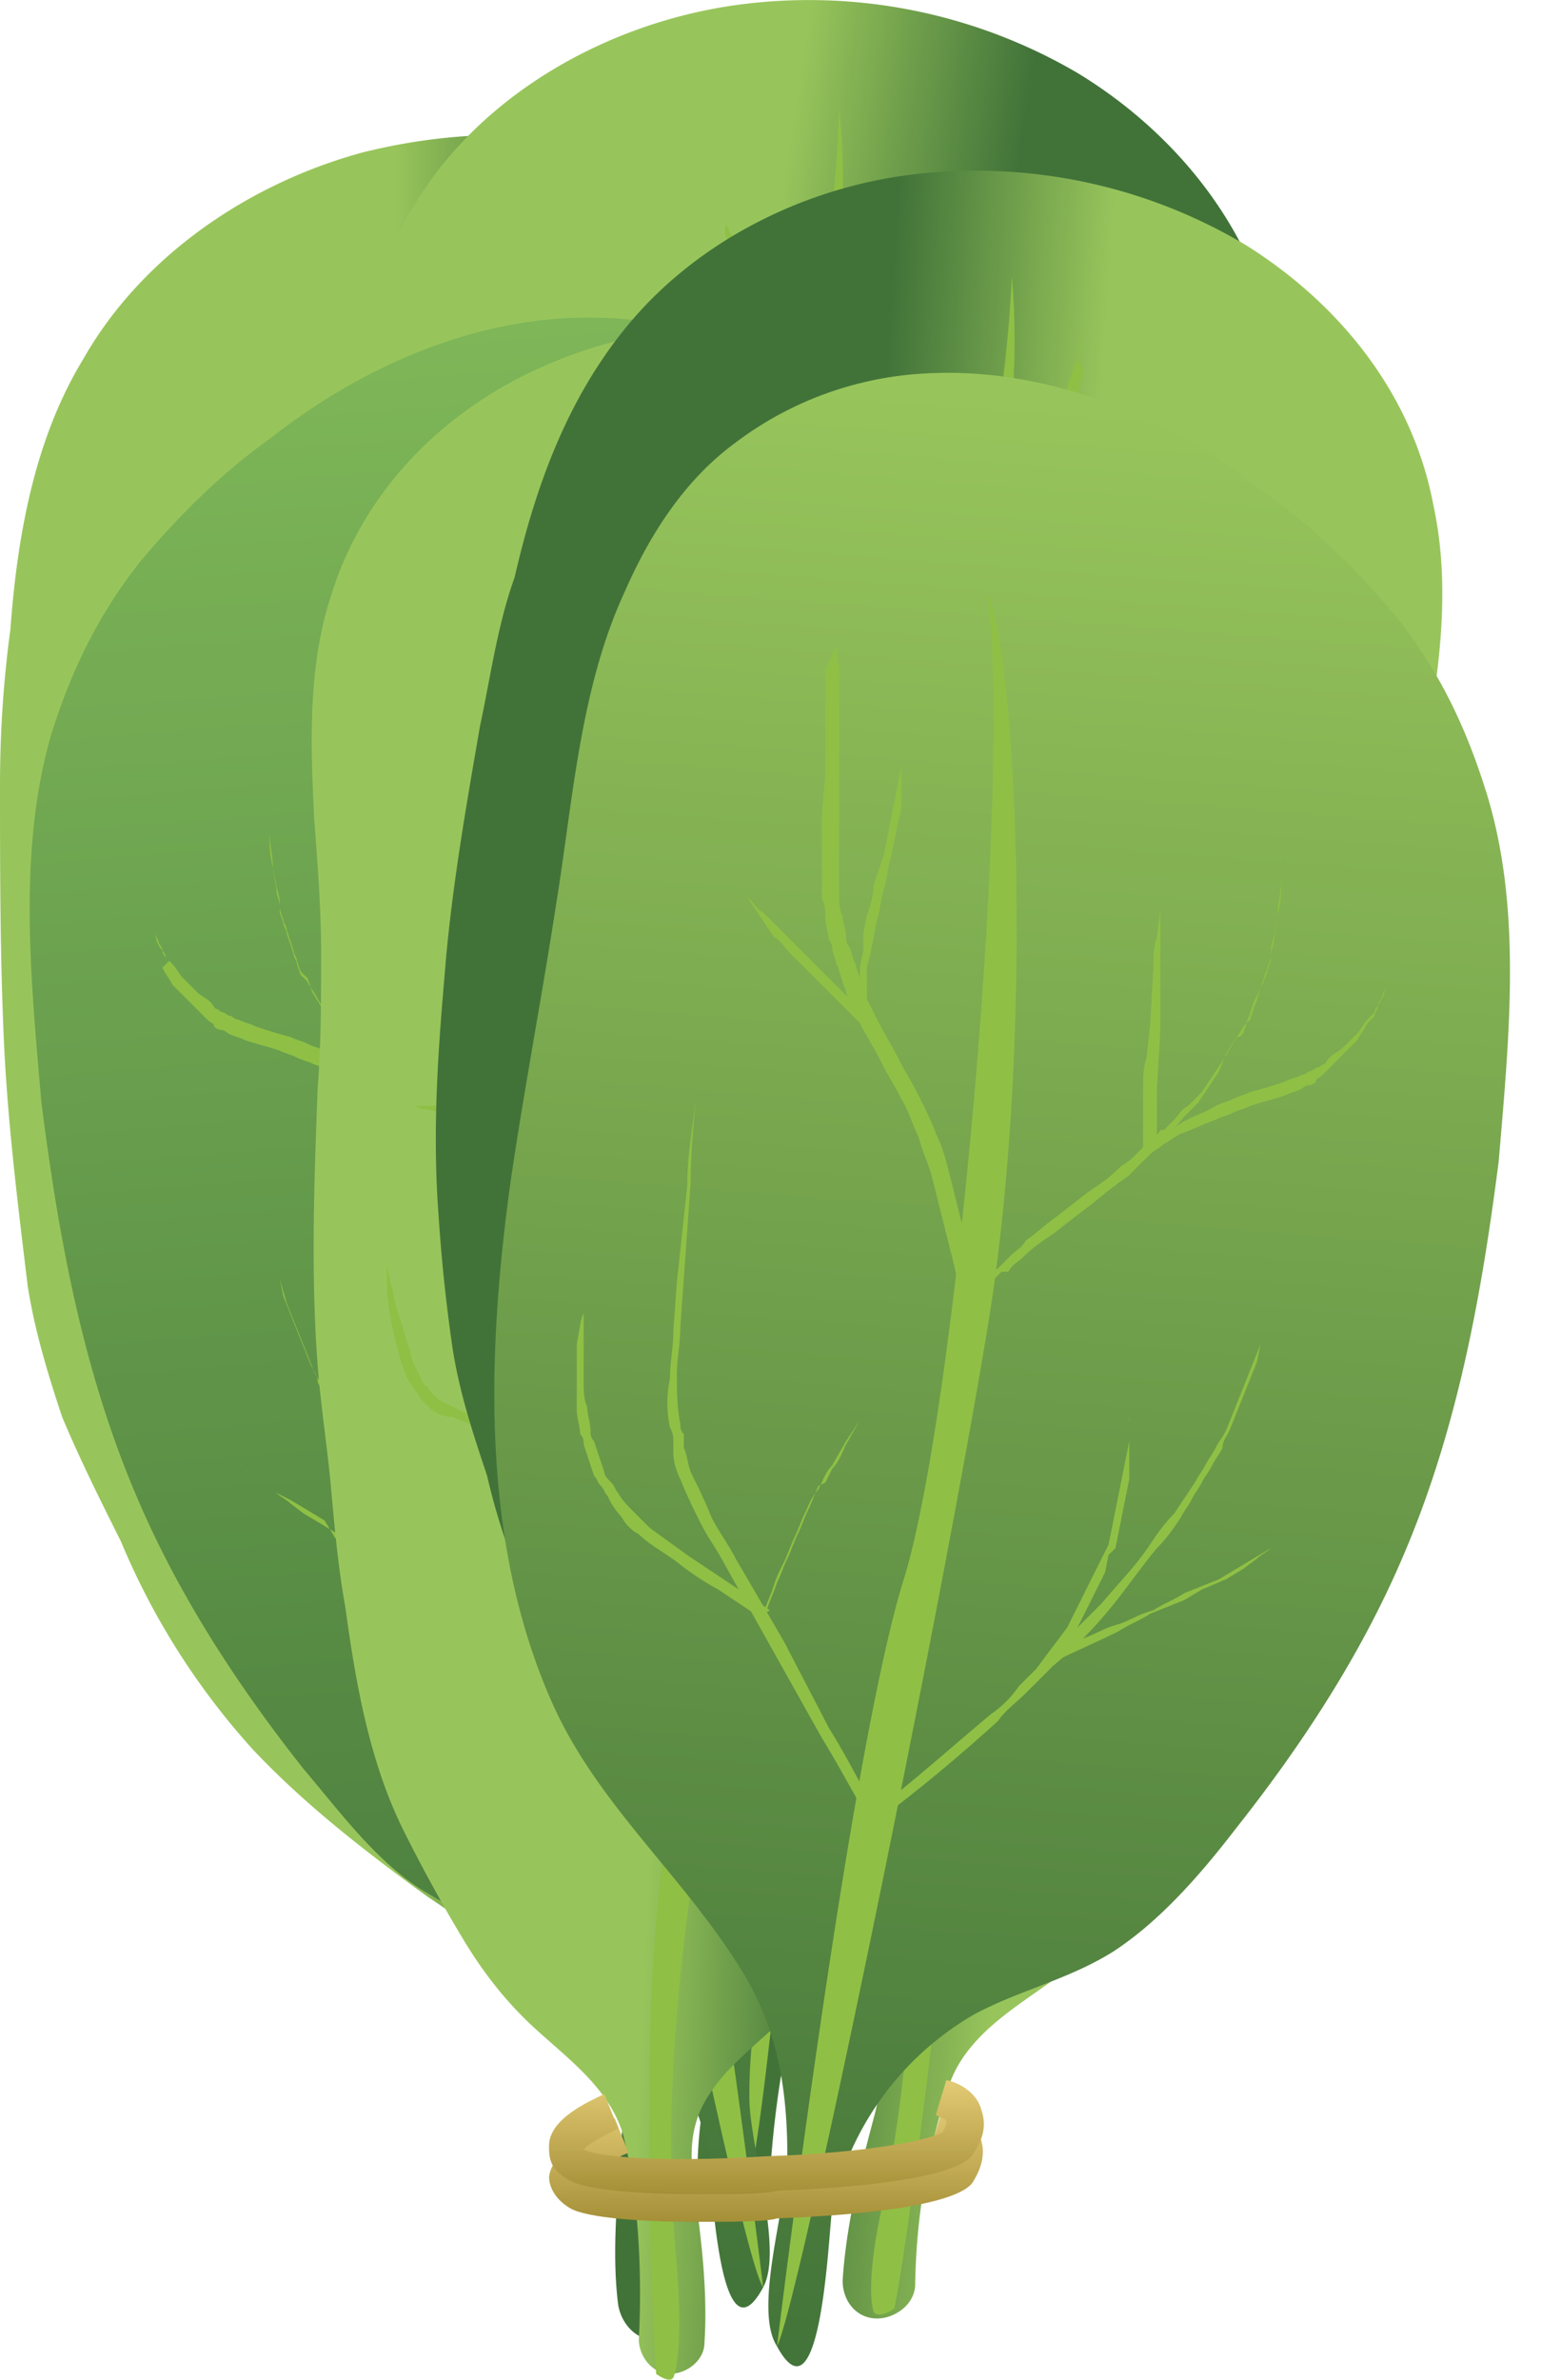
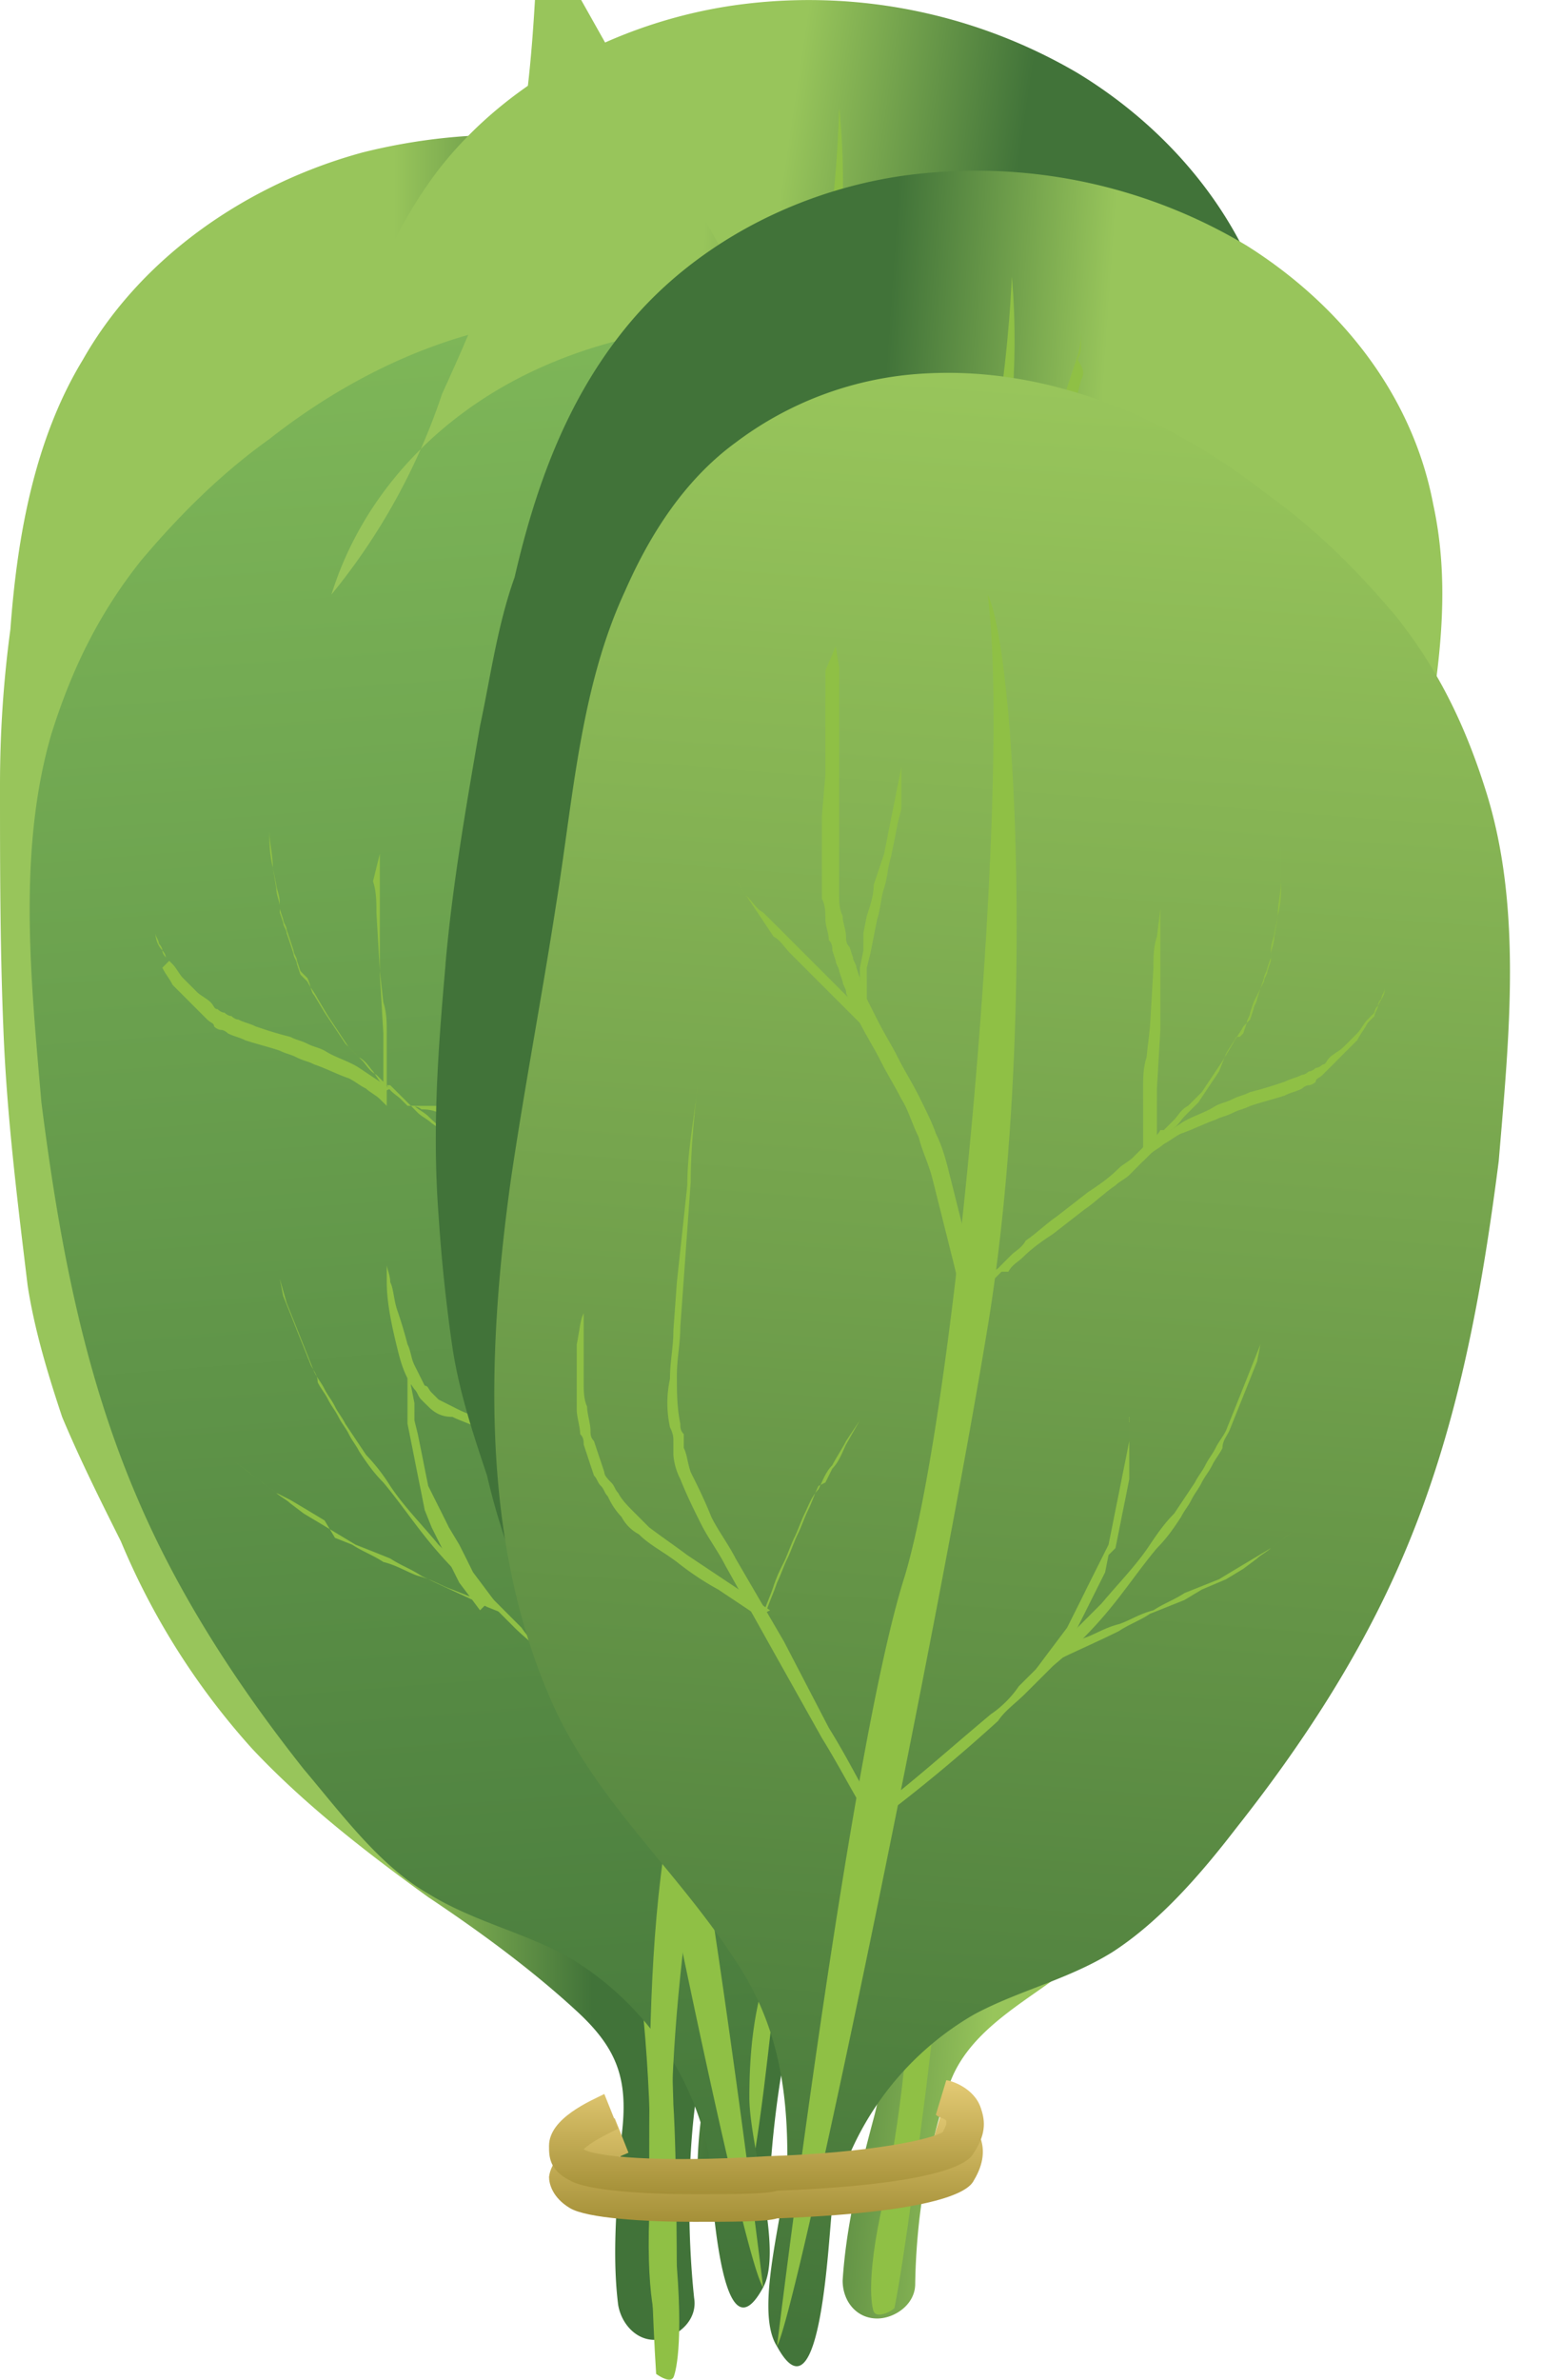
<svg xmlns="http://www.w3.org/2000/svg" width="21" height="32">
  <defs>
    <linearGradient id="a" x1="60.002%" x2="40.012%" y1="49.786%" y2="49.788%">
      <stop offset=".729%" stop-color="#417339" />
      <stop offset="100%" stop-color="#98C55B" />
    </linearGradient>
    <linearGradient id="b" x1="59.222%" x2="38.672%" y1="52.747%" y2="46.399%">
      <stop offset=".729%" stop-color="#417339" />
      <stop offset="100%" stop-color="#98C55B" />
    </linearGradient>
    <linearGradient id="c" x1="52.35%" x2="48.413%" y1="100.463%" y2=".341%">
      <stop offset=".729%" stop-color="#417339" />
      <stop offset="100%" stop-color="#7EB658" />
    </linearGradient>
    <linearGradient id="d" x1="39.502%" x2="59.672%" y1="49.322%" y2="51.238%">
      <stop offset="0%" stop-color="#98C55B" />
      <stop offset="99.27%" stop-color="#417339" />
    </linearGradient>
    <linearGradient id="e" x1="59.998%" x2="38.829%" y1="51.36%" y2="48.314%">
      <stop offset="0%" stop-color="#98C55B" />
      <stop offset="99.27%" stop-color="#417339" />
    </linearGradient>
    <linearGradient id="f" x1="47.652%" x2="51.586%" y1="100.342%" y2=".395%">
      <stop offset=".729%" stop-color="#417339" />
      <stop offset="100%" stop-color="#98C55B" />
    </linearGradient>
    <linearGradient id="g" x1="50.162%" x2="50.162%" y1="100.409%" y2="-1.124%">
      <stop offset="1.244%" stop-color="#A59038" />
      <stop offset="100%" stop-color="#E3CA74" />
    </linearGradient>
    <linearGradient id="h" x1="50.006%" x2="50.006%" y1="100.176%" y2="1.397%">
      <stop offset="1.244%" stop-color="#A59038" />
      <stop offset="100%" stop-color="#E3CA74" />
    </linearGradient>
  </defs>
  <g fill="none" fill-rule="nonzero">
    <path fill="url(#a)" d="M.046 12.037C0 10.922 0 9.807 0 8.74c0-.697.046-1.394.14-2.091.092-1.254.325-2.555.975-3.624.79-1.394 2.23-2.37 3.763-2.787 1.487-.372 3.113-.325 4.553.278 1.394.558 2.555 1.673 3.113 3.113.372 1.022.418 2.184.418 3.252 0 .65-.046 1.301-.046 1.952 0 .65.092 1.3.139 1.95.14 1.302.232 2.649.186 3.996 0 .604-.093 1.255-.093 1.859-.047.557-.047 1.115-.093 1.672-.093 1.115-.232 2.277-.697 3.299-.232.557-.511 1.068-.79 1.58a5.982 5.982 0 0 1-1.022 1.393c-.464.465-1.068.976-1.161 1.673-.14.882-.14 1.95-.047 2.834.047.278-.186.51-.464.557-.28.047-.511-.186-.558-.465-.093-.743 0-1.533.047-2.276.092-.743-.047-1.161-.604-1.673-.604-.557-1.301-1.068-1.998-1.533-.836-.604-1.673-1.254-2.37-1.997a9.769 9.769 0 0 1-1.765-2.788c-.279-.557-.557-1.115-.79-1.672-.186-.558-.371-1.162-.464-1.766-.14-1.161-.28-2.276-.326-3.438Z" transform="translate(0 1.812)" />
    <g fill="#8FC045">
      <path d="M2.462 9.854c0 .046 0 .046.047.093 0 .046.046.046.046.093.047.046.093.092.093.139l.047.046h.093a.972.972 0 0 1 .278.186l.047.047.046.046.047.047v.093l.046.046V11.526c0 .186.047.372.093.558v.046l.046.047c0 .046.047.093.047.139 0 .047.046.093.046.14.047.046.047.092.093.139.093.14.233.279.372.418.14.14.279.232.418.372.14.093.325.232.465.325.325.186.604.371.929.604.14.093.279.232.372.371.092.14.232.28.278.465l.093.186.047-.186a6.43 6.43 0 0 1 .836-1.812l.279-.418c.046-.046.093-.14.14-.186.046-.046.092-.14.138-.186.047-.093.093-.139.14-.232v-.139c0-.047.046-.093.046-.14 0-.093.047-.186.047-.232v-.976l.093-.093.046-.092.047-.093.046-.093.046-.093.047-.093.046-.093.047-.093.046-.093.047-.093.046-.093.047-.093.046-.093.047-.092v-.186l-.047.093-.046.093-.047.092-.046.093.232.047-.046.093-.047.093-.046.093-.047.092-.093.093-.046.093-.047.093-.046.093-.047.093-.046.093v-.14c-.046-.185-.046-.325-.093-.51-.046-.14-.093-.326-.14-.465 0-.093-.046-.14-.046-.232v-.28c0-.138.047-.324.093-.464.093-.325.279-.604.465-.882l-.279.418c-.093.14-.186.279-.232.464-.047.14-.093.326-.14.511v.28c0 .092 0 .185.047.231.046.186.093.326.14.465.046.14.046.325.092.465-.046-.047-.046-.093-.093-.093a1.412 1.412 0 0 1-.232-.326c-.047-.046-.047-.092-.093-.185 0-.047-.046-.047-.046-.093V9.76a.513.513 0 0 1 0-.372c0-.14.046-.279.046-.418v-.372c0-.139 0-.278-.046-.418 0-.046 0-.14-.047-.186 0-.046-.046-.139-.046-.185 0 .139.046.278.046.418V8.785c0 .047 0 .14-.046.186l-.047.186c0 .046 0 .14-.046.186V9.9c0 .047.046.047.046.093.047.047.047.14.093.186.093.14.186.232.232.325.093.093.14.186.233.279v.743c0 .14-.047.325-.093.465-.047.14-.093.279-.186.418-.047.046-.093.14-.14.186-.046.046-.092.14-.139.186l-.279.418a6.912 6.912 0 0 0-.79 1.672 1.412 1.412 0 0 0-.232-.325 3.006 3.006 0 0 0-.418-.372c-.279-.232-.604-.418-.929-.65-.325-.186-.604-.418-.883-.65-.14-.14-.278-.233-.371-.419a.1.1 0 0 1-.093-.092c0-.047-.047-.093-.047-.093 0-.047-.046-.093-.046-.14v-.093c-.047-.186-.093-.371-.093-.51 0-.187 0-.372-.047-.558v-.279c0-.046.047-.093.047-.14l.046-.139.047-.14V9.297l-.047-.14-.046-.139c0-.046 0-.092-.047-.139l-.046-.14c-.047-.092-.047-.185-.093-.278 0 .093 0 .186.046.279l.047.278c0 .093 0 .186.046.28v1.068c-.046-.14-.046-.325-.093-.465-.046-.186-.139-.371-.185-.51-.093-.187-.14-.326-.233-.512a4.086 4.086 0 0 0-.278-.464c-.093-.14-.186-.326-.28-.465.094.14.187.325.28.465.093.139.185.325.232.51.093.186.14.326.232.512.047.185.14.325.186.51-.093.047-.093.233-.046.419v.046c-.047-.046-.093-.093-.14-.093-.046-.046-.093-.046-.14-.093l-.139-.093h-.092l-.047-.046c-.046-.046-.093-.046-.14-.093l-.139-.14c.047-.046 0-.046 0-.046v-.139.186ZM7.48 4.465v.232c0 .14-.047.279-.047.418 0 .093-.046.14-.046.232 0 .093-.047.14-.047.233 0 .092-.046.139-.046.232s-.046.14-.093.232c-.046.093-.046.14-.093.186 0 .046-.046.046-.046.093 0 .046-.047.046-.047.093-.046.046-.093.14-.14.186-.046.046-.092.139-.138.185-.093.14-.14.233-.14.372l-.046.232-.093-.232-.047-.093-.046-.093-.047-.093-.046-.093-.047-.092-.046-.093-.14-.14c-.092-.093-.185-.186-.232-.325-.093-.093-.186-.186-.232-.325l-.046-.093-.047-.093c-.046-.046-.093-.093-.093-.186l-.046-.093-.047-.093-.046-.093c0-.046-.047-.046-.047-.093l-.046-.092c0-.047-.047-.047-.047-.093 0-.047 0-.047-.046-.093 0-.047 0-.047-.046-.093v-.372.279l.046.093.046.093c0 .046.047.046.047.093 0 .046.046.046.046.093l.047.092.046.093.047.093.046.093.047.093.139.14.046.092.047.093.14.14.139.14c.093.092.186.185.278.324l.14.14.046.093.047.093.046.092.047.093v-.046c.046-.093.046-.14.093-.186.046-.046.093-.14.139-.186 0-.046.046-.046.046-.093 0-.046.047-.046.047-.093 0-.046.046-.046.046-.092 0-.047.047-.047.047-.093.046-.047.046-.14.093-.186.046-.047.046-.14.093-.186 0-.047.046-.14.046-.186 0-.093.047-.14.047-.232 0-.093.046-.14.046-.233.046-.139.046-.278.093-.418 0-.093.046-.232.046-.418v-.418c.047.047.047.14.047.232V4.465Z" />
      <path d="M1.58 15.568c0 .047.046.093.046.14.047.046.093.092.14.185l.185.186c.047.047.093.047.14.093.046.047.093.047.139.093.093.046.232.093.325.14.047.046.14.046.186.092.047 0 .047.047.093.047h.046c-.046-.047-.046-.093-.092-.186a2.842 2.842 0 0 1-.233-.558c-.093-.185-.14-.371-.186-.557l-.139-.558c-.046-.185-.093-.371-.14-.604-.046-.185-.046-.371-.092-.603.046.185.046.371.093.603.046.186.093.372.139.604.093.186.14.372.186.558.046.186.14.372.232.557.093.186.14.372.232.558 0 0 0 .046.047.046V15.8c0-.046 0-.046.046-.092 0-.047.047-.14.047-.186.046-.14.093-.233.093-.372 0-.046.046-.093.046-.186.093-.14.093-.186.093-.232v-.186c0-.046 0-.093.047-.14v-.417V14.685a.861.861 0 0 1-.093.326c.046.185 0 .325 0 .464-.047.14-.047.279-.093.372v.697s0 .046-.047.046c.047.093.093.14.14.233.093.185.232.325.325.464l.418.418c.14.14.325.233.511.325.186.093.325.186.511.28.186.092.325.232.511.324.186.093.325.233.511.326.14.139.325.232.465.371.14.14.325.233.464.372.14.14.28.279.465.418l.279.279c0-.047 0-.093.046-.14.047-.092.093-.232.14-.325.092-.186.278-.371.418-.557l.836-1.022.418-.511c.046-.047.093-.093.14-.186v-.047c0-.139 0-.232-.047-.371-.093-.233-.186-.465-.325-.65-.047-.047-.047-.094-.093-.14 0-.047-.047-.047-.047-.093v-.093c0-.046-.046-.046-.046-.093 0-.046 0-.046-.047-.093-.046-.046-.046-.093-.046-.14-.093-.231-.14-.417-.14-.603-.046-.186-.046-.372-.046-.511V14.035s0 .14.047.372c0 .093.046.232.046.418 0 .14.047.325.093.51.046.187.093.373.186.605 0 .046.046.093.046.14 0 .046 0 .046.047.092 0 .047.046.047.046.093s.047.046.047.093c0 .046.046.046.046.093.047.046.047.093.093.14.046.092.14.185.186.324.046.093.14.233.14.372.046.093.046.14.046.232.046-.046.093-.092.093-.139l.278-.557c.047-.186.093-.419.093-.65v-.28c0-.093 0-.232-.046-.325-.047-.232-.047-.418-.093-.65-.047-.233-.093-.418-.093-.65v-.698c0-.139.046-.278.046-.371v-.047c0-.046-.046-.14-.046-.186l-.046-.185c0-.047-.047-.14-.047-.186l-.279-.279-.046-.186-.047-.093-.046-.093a.352.352 0 0 0-.093-.185l-.093-.186.047.093.046.093c.046.046.046.139.093.185.046.047.046.14.093.186.046.047.046.14.093.186.046.047.046.14.093.186 0 .046.046.14.046.186 0 .046.047.14.047.186.046-.186.139-.419.232-.604.093-.186.232-.372.372-.558.139-.186.278-.325.464-.464-.186.139-.325.325-.418.464-.14.186-.232.372-.325.558-.093.278-.186.51-.232.743l.046-.047.093-.092s.046 0 .046-.047H11.661c-.093 0-.14.047-.232.047-.093 0-.14.046-.232.046l-.233.046c-.093 0-.14 0-.232.047-.093 0-.14 0-.232.046-.093 0-.14 0-.186.047h-.047s-.046.046-.046.093c0 .046-.047.046-.093.093-.046.046-.093.046-.14.046-.046.14-.046.279-.046.418v.605c.047.232.047.417.093.65.047.232.093.418.14.65 0 .093.046.232.046.325v.372c0 .232 0 .465-.093.65a1.44 1.44 0 0 1-.279.604c-.046.093-.14.233-.232.326v.092h.046l.697-.278.697-.279c.093-.046.232-.093.279-.14l.046-.046.047-.046c.046-.047.046-.093.093-.14l.14-.278c.046-.093.046-.186.092-.28.046-.185.093-.37.093-.51.046-.14.046-.279.046-.418 0-.093 0-.186.047-.28v-.092.372c0 .232-.047.557-.093.929-.047.186-.093.418-.186.604-.046.046-.046.093-.093.14 0 .046-.046.046-.046.092l-.047.047c-.093.092-.232.139-.325.185-.093.047-.232.093-.325.14a3.201 3.201 0 0 1-.372.14l-.697.278c-.046 0-.093.046-.14 0-.046 0-.046-.047-.092-.047 0 0 0-.046-.046-.046l-.047.046-.418.511-.836 1.023c-.14.185-.279.325-.372.51-.093.186-.186.372-.14.558l.047.232-.186-.185-.418-.419-.418-.418c-.14-.14-.279-.278-.465-.371-.139-.14-.325-.233-.464-.372-.14-.14-.325-.232-.465-.325-.186-.093-.325-.233-.51-.325a3.125 3.125 0 0 1-.512-.326c-.186-.093-.325-.232-.51-.325-.14-.14-.326-.279-.419-.418-.14-.14-.232-.325-.325-.511-.047-.093-.093-.14-.14-.232h-.046c-.046 0-.093-.047-.14-.047-.046 0-.046-.046-.092-.046-.047-.047-.14-.047-.186-.093-.14-.047-.232-.14-.325-.186-.047-.047-.093-.047-.14-.093-.046-.046-.093-.093-.14-.093-.092-.093-.138-.14-.185-.232-.046-.093-.093-.14-.093-.186.047-.093.047-.14.047-.186v-.046.046Z" />
    </g>
    <path fill="#8FC045" d="M8.874 31.364s-.186-.325-.14-1.58c.233-5.667-2.323-10.964-2.555-16.632-.14-3.252.465-6.643.14-9.895.65 2.555.185 5.621.139 8.223-.047 2.555.371 5.11.975 7.619.326 1.487.837 2.927 1.162 4.414.372 1.533.418 3.205.464 4.785.047.743.047 2.23.047 2.973-.047.047-.186.186-.232.093Z" />
    <path fill="url(#b)" d="M.097 11.108C.19 9.993.376 8.878.515 7.81c.093-.697.233-1.394.465-2.091.279-1.254.697-2.462 1.44-3.438C3.396 1.027 4.975.237 6.555.051a7.153 7.153 0 0 1 4.46.93c1.3.789 2.323 2.043 2.648 3.53.232 1.069.14 2.184-.046 3.299-.093.65-.233 1.3-.326 1.904-.093.65-.093 1.301-.139 1.952-.093 1.347-.186 2.648-.372 3.949-.093.604-.232 1.208-.371 1.858-.093.557-.233 1.069-.326 1.626-.232 1.115-.557 2.184-1.161 3.16-.325.51-.65.975-.976 1.44-.371.464-.743.882-1.208 1.254-.51.371-1.208.79-1.393 1.486a13.977 13.977 0 0 0-.465 2.788c0 .279-.279.465-.511.465-.279 0-.465-.233-.465-.511 0-.744.186-1.534.372-2.23.186-.697.14-1.162-.325-1.72-.511-.65-1.115-1.207-1.766-1.811-.743-.697-1.44-1.44-2.044-2.323-.65-.93-1.068-1.952-1.347-3.02a7.698 7.698 0 0 1-.511-1.766C.143 15.708.097 15.104.05 14.5c-.093-1.115-.047-2.277.046-3.392Z" transform="translate(3.48)" />
    <g fill="#8FC045">
-       <path d="M6.55 7.484v.093c0 .047 0 .047.047.093.047.047.047.093.093.14l.047.046.046.046.046.047c.093.093.186.14.233.186l.046.046.047.047.046.046v.14c0 .092 0 .185-.046.232 0 .186-.047.371-.047.557v.744c0 .046 0 .093.047.139 0 .046.046.093.046.14 0 .046.047.092.047.139.092.186.185.325.325.464.14.14.232.28.371.419.14.139.28.232.419.371.278.232.557.465.79.744.139.139.232.278.325.418.092.139.185.325.232.464l.046.186.093-.186a7.871 7.871 0 0 1 1.069-1.672c.093-.14.232-.233.325-.372.046-.046.093-.14.186-.186l.186-.186c.046-.046.093-.139.139-.185v-.093s0-.047.046-.047c0-.046.047-.093.047-.14.046-.092.046-.139.093-.232 0-.046 0-.092.046-.139 0-.046 0-.093.047-.14.046-.232.093-.464.093-.696l.093-.047.093-.093.092-.092.093-.093.093-.093.047-.093.046-.093.047-.093.046-.093.047-.093.046-.093.047-.093.046-.093.046-.093.047-.092.046-.093-.046.093-.047.092-.046.093-.046.093-.047.093-.046.093-.047.093-.046.093-.047.093-.046.093-.093.14-.093.092-.093.093-.093.046-.093.047v-.14c0-.185 0-.325-.046-.51 0-.186-.047-.326-.047-.512v-.511c.047-.139.093-.325.186-.464.14-.279.372-.558.604-.79-.093.14-.232.232-.325.372l-.279.418c-.093.14-.14.279-.186.464 0 .047 0 .093-.046.14v.371c0 .186.046.326.046.512v.464c0-.046-.046-.093-.046-.14-.047-.139-.14-.232-.186-.37-.047-.047-.047-.14-.093-.187 0-.046 0-.046-.046-.093v-.093c0-.139 0-.278.046-.371.046-.14.093-.279.093-.418 0-.047.046-.14.046-.186 0-.047.047-.14.047-.186 0-.14.046-.279.046-.418v-.372c0 .14 0 .279-.046.418 0 .047 0 .14-.047.186 0 .047-.046.14-.046.186 0 .046-.047.14-.047.186 0 .046-.046.14-.046.186v.232c0 .046-.046.14-.046.186-.047.14-.093.278-.093.464v.14c0 .046 0 .093.046.093 0 .093.047.139.093.185.046.14.14.233.186.372.046.093.14.232.186.325 0 .233-.047.465-.093.744-.047.139-.093.325-.14.464a.722.722 0 0 1-.278.372l-.186.186-.186.186c-.14.139-.232.232-.325.371a6.788 6.788 0 0 0-1.022 1.533 1.391 1.391 0 0 0-.186-.371 3.255 3.255 0 0 0-.372-.465 12.019 12.019 0 0 0-.836-.743c-.279-.232-.558-.465-.79-.744-.093-.139-.232-.278-.279-.464 0-.047-.046-.093-.046-.14 0-.046-.047-.092-.047-.139 0-.046-.046-.093-.046-.14v-.092c-.046-.186-.046-.372-.046-.558 0-.186.046-.371.046-.557 0-.093 0-.186.046-.279.047-.046.047-.093.093-.14l.047-.139.046-.14c0-.046.047-.092.047-.138 0-.047 0-.093.046-.14 0-.046 0-.093.047-.14V6.416c0-.092-.047-.185-.047-.278V7.531c0 .046 0 .093-.046.14 0 .046 0 .092-.047.139 0 .046-.046.092-.046.139l-.047.093c0-.14 0-.325-.046-.465-.047-.186-.047-.371-.093-.557-.046-.186-.093-.372-.186-.511-.046-.186-.14-.325-.186-.511-.093-.186-.139-.326-.232-.511.047.185.14.325.186.51.046.187.14.326.186.512.046.186.093.371.14.51.046.187.092.372.092.558 0 .186.046.372.046.558v.046l-.139-.14c-.046-.046-.093-.046-.14-.092l-.139-.093h-.046l-.047-.046-.046-.047-.093-.093s-.093-.14-.14-.186c0 0 0-.046 0 0V7.3v.185c0-.046 0 0 0 0ZM12.265 2.885l-.046.232-.14.418c0 .093-.046.14-.046.233-.047.093-.047.139-.093.185-.047.047-.047.14-.093.186-.047.047-.047.14-.093.186a.352.352 0 0 0-.093.186c0 .046-.046.046-.046.093 0 .046-.047.046-.047.093-.046.046-.093.14-.14.186-.046.046-.092.093-.139.185a1.012 1.012 0 0 0-.232.372l-.093.232-.093-.232-.046-.093-.047-.093v-.139l-.046-.093-.047-.093-.046-.093c-.046-.046-.046-.093-.093-.186-.046-.093-.14-.232-.186-.325-.093-.093-.14-.232-.186-.325l-.046-.093-.046-.093c-.047-.046-.047-.14-.093-.186l-.047-.093-.046-.093-.047-.092c0-.047 0-.047-.046-.093l-.047-.093V2.513 2.978c0 .046 0 .046.047.093 0 .046 0 .046.046.093l.047.093.046.093.047.092.046.093.047.093c.046.047.046.093.092.186l.047.093v.046c.046.047.093.093.093.186l.093.186c.093.093.14.232.232.325.046.047.046.093.093.186l.046.093.047.093.046.093.047.093V5.16c.046-.046.093-.139.14-.185a.641.641 0 0 0 .139-.186l.092-.093c.047-.047.047-.047.047-.093 0-.047.046-.047.046-.093s.047-.046.047-.093a.352.352 0 0 0 .093-.186c.046-.046.046-.14.093-.186.046-.046.046-.139.093-.185.046-.047.046-.14.092-.186.047-.047.047-.14.093-.186l.14-.418.14-.418c.046-.14.046-.28.046-.418v.232c0 .093 0 .14-.047.232.14 0 .093.093.093.186Z" />
      <path d="M4.832 13.013c0 .046 0 .093.046.14 0 .046.047.139.093.185.047.093.093.14.186.232l.093.093c.046.047.093.093.14.093.092.093.185.14.324.186.047.047.093.047.186.093.047 0 .047.046.093.046h.047c0-.046-.047-.139-.047-.185l-.14-.558a12.224 12.224 0 0 1-.139-.604c-.046-.186-.046-.418-.093-.604 0-.186-.046-.418-.046-.604v-.604.604c0 .186.046.418.046.604.047.186.047.372.093.604l.14.558c.046.186.093.371.186.557v.047-.093c0-.093.046-.14.046-.233 0-.046 0-.046.047-.092.046-.047 0-.047.046-.093 0-.047.046-.047.046-.093 0-.047.047-.047.047-.093.046-.047.046-.14.093-.186a.749.749 0 0 1 .186-.325c.046-.047.046-.093.093-.14.046-.046.046-.093.046-.139 0-.046 0-.046.047-.093 0 0 0-.046.046-.046 0-.047.046-.093.046-.14 0-.046 0-.093.047-.093V11.76 12.177c0 .046 0 .093-.047.139 0 .047-.046.093-.046.14-.046.092-.093.232-.14.325a3.201 3.201 0 0 0-.139.371c-.046.14-.093.233-.14.372 0 .046 0 .046-.046.093 0 .046 0 .046-.046.093 0 .046-.047.14-.047.186V14.22s0 .046-.046.046c.046.093.046.14.093.233.093.185.186.371.279.51.093.186.232.326.371.465.14.14.28.279.418.372.14.14.326.232.465.372.14.139.325.278.465.371l.418.418.418.419c.14.139.279.278.418.464.14.14.279.325.372.465.093.093.186.232.232.325 0-.047.046-.093.046-.14.047-.092.093-.185.186-.278.14-.186.325-.325.465-.465l.975-.883.465-.464.14-.14v-.046c.046-.093.046-.232 0-.372a4.088 4.088 0 0 0-.233-.697c0-.046-.046-.092-.046-.185 0-.047 0-.047-.047-.093v-.093c0-.047 0-.047-.046-.093v-.093c0-.046-.047-.093-.047-.186-.046-.232-.046-.418-.046-.65v-.511c0-.14.046-.28.046-.418 0-.093.047-.186.047-.28v-.092 1.3c0 .187.046.419.093.605 0 .046.046.093.046.14 0 .046 0 .046.047.092 0 .046 0 .046.046.093 0 .046 0 .046.047.093 0 .046 0 .046.046.093 0 .046.046.093.093.186.046.092.093.232.14.325.046.14.092.232.092.371v.233l.14-.14c.139-.185.278-.325.325-.557.093-.186.14-.418.186-.604V12.455c0-.092.046-.232.046-.325.047-.14.047-.232.093-.371v-.511c0-.093 0-.14-.046-.233l-.047-.232-.046-.186v-.186c0-.093-.047-.14-.047-.186l-.046-.232.046.093.047.093c.046.046.046.14.093.186 0 .046.046.14.046.186 0 .046.046.139.046.185 0 .093.047.14.047.233s.046.14.046.232c0 .093 0 .14.047.232.093-.185.186-.371.325-.557.14-.186.279-.325.418-.511-.14.14-.279.325-.418.51-.14.187-.232.419-.325.605l.046-.047.093-.093h.744l.232.047c.093 0 .14 0 .232.046.093 0 .14 0 .232.047h-1.44s-.046.046-.093.046l-.093.093c-.046.047-.093.047-.139.047-.046.139-.093.278-.093.371 0 .047-.046.093-.046.14v1.115c0 .232 0 .418.046.65V14.64c-.046.232-.093.465-.186.65a1.67 1.67 0 0 1-.371.558l-.28.279v.093h.047c.233-.047.511-.14.744-.186.232-.047.51-.093.743-.186.093-.047.232-.047.325-.14 0 0 .047 0 .047-.046l.046-.046.093-.093c.046-.093.14-.186.186-.28l.14-.278c.092-.186.139-.325.185-.51.047-.14.093-.28.14-.373.046-.092.046-.185.046-.232v-.093.093c0 .047 0 .14-.047.279-.046.232-.092.557-.232.93a1.57 1.57 0 0 1-.279.557l-.139.139s-.046.046-.093.046c0 0-.046 0-.046.047-.093.046-.233.093-.326.14-.139.046-.232.046-.371.092-.14.047-.233.047-.372.093-.232.047-.511.14-.743.186h-.14c-.046 0-.046-.047-.046-.047s0-.046-.047-.046l-.046.046-.465.465-.975.883c-.14.14-.325.279-.465.464-.14.186-.232.372-.232.558v.232l-.14-.186a3.255 3.255 0 0 0-.371-.464c-.14-.14-.232-.325-.372-.465a4.189 4.189 0 0 1-.418-.464l-.418-.419-.418-.418c-.14-.139-.279-.278-.465-.371-.14-.14-.325-.233-.464-.372-.14-.14-.326-.279-.465-.418a3.255 3.255 0 0 1-.372-.465l-.278-.557c-.047-.093-.047-.14-.093-.233H5.9c-.046 0-.093-.046-.093-.046-.046 0-.046-.046-.093-.046-.046-.047-.093-.093-.185-.093-.093-.093-.233-.14-.326-.233l-.139-.139c-.046-.046-.093-.093-.093-.14-.046-.092-.14-.185-.14-.232-.046-.093-.046-.14-.092-.232.093.186.093.093.093.093v-.047.047Z" />
    </g>
    <path fill="#8FC045" d="M9.803 29.645s-.14-.325.093-1.58c1.068-5.575-.744-11.196-.14-16.864.326-3.252 1.44-6.504 1.533-9.756.28 2.601-.65 5.575-1.022 8.13-.418 2.555-.325 5.11-.139 7.666.14 1.533.418 3.02.511 4.553.14 1.58-.046 3.205-.186 4.785-.093.743-.232 2.23-.418 2.973 0 .093-.186.186-.232.093Z" />
    <path fill="url(#c)" d="M.297 5.583c.278-.882.65-1.626 1.207-2.323.511-.604 1.069-1.161 1.72-1.626C4.523.612 6.15-.085 7.822.008c.929.047 1.812.372 2.555.93.697.51 1.161 1.254 1.487 1.997.604 1.301.697 2.788.929 4.228.186 1.208.418 2.416.604 3.67.325 2.323.418 4.878-.558 7.062-.604 1.347-1.719 2.276-2.508 3.484-.511.79-.65 1.626-.65 2.556 0 .65.464 2.044.185 2.555-.604 1.115-.697-1.58-.743-1.859a4.013 4.013 0 0 0-1.905-2.601c-.604-.326-1.255-.465-1.859-.837-.65-.371-1.161-1.068-1.672-1.672-.883-1.115-1.673-2.323-2.23-3.624-.743-1.719-1.069-3.53-1.3-5.343-.14-1.626-.326-3.391.139-4.97Z" transform="translate(.4 4.27)" />
    <path fill="#8FC045" d="m9.478 7.902-.047.28V11.247c0 .092 0 .185-.046.278 0 .093-.047.186-.047.279 0 .046 0 .093-.046.14v.232c0 .046-.047.093-.047.139l-.046.14c0 .046-.047.092-.047.139 0 .046-.046.093-.046.14l-.14.278c-.092.186-.185.325-.278.511-.093.186-.186.325-.279.511a4.527 4.527 0 0 0-.232.511c-.093.186-.14.372-.186.558l-.14.557-.139.558c-.046.185-.046.371-.093.557l.093-.046c-.14-.14-.232-.28-.372-.372l-.046-.093-.093-.093c-.046-.046-.14-.093-.186-.186-.14-.093-.278-.232-.418-.325l-.418-.325c-.14-.093-.279-.186-.418-.325-.047-.047-.14-.093-.186-.14h-.093l-.093-.093c-.046-.046-.14-.093-.186-.185h-.046l-.047-.047-.092-.14c-.047-.046-.093-.139-.186-.185l-.093-.093-.093-.093-.279-.418-.14-.232c-.046-.047-.046-.14-.092-.233l-.047-.046-.046-.047-.047-.139c0-.046-.046-.093-.046-.14l-.046-.139-.047-.14c0-.046-.046-.092-.046-.138l-.047-.14v-.093c0-.093-.046-.186-.046-.232l-.047-.232c-.046-.186-.046-.326-.046-.511V10.318l.046-.278-.046.278V11.155c0 .185.046.325.046.51l.047.28c0 .092.046.185.046.232v.093l.047.139c0 .046.046.093.046.14l.047.139.046.14c0 .046.046.092.046.138l.047.14.046.046.047.047c.046.093.093.14.14.232l.139.232c.092.14.185.28.278.418l.093.093.093.093c.047.047.093.14.186.186l.093.093.046.047h.047l.186.185.093.093.092.093c.047.047.14.093.186.14.14.092.28.232.418.325l.28.371c.139.093.278.186.417.326.047.046.14.093.186.185l.093.093.093.093c.14.093.232.233.372.372l.093.093v-.14c0-.185.046-.371.093-.557l.139-.557.14-.558c.046-.186.139-.372.185-.557.093-.186.14-.372.232-.512.093-.185.186-.325.28-.51.092-.186.185-.326.278-.512l.14-.278c0-.047.046-.093.046-.14 0-.046.046-.093.046-.14l.047-.138c0-.047.046-.093.046-.14l.047-.14c0-.046 0-.092.046-.139 0-.093.046-.185.046-.278 0-.093 0-.186.047-.28V10.272l-.047-.557V8.321l-.092-.419Z" />
    <path fill="#8FC045" d="M11.336 13.85c.046.417.093.882.093 1.3l.093 1.3.046.651c0 .233.047.418.047.65 0 .233 0 .419-.047.651 0 .047 0 .093-.046.14v.185c-.047.093-.047.186-.093.326-.093.185-.186.371-.279.604-.093.185-.232.371-.325.557l-.604 1.115-.65 1.115c-.233.372-.419.743-.65 1.162h.092c-.558-.419-1.069-.883-1.626-1.348a1.414 1.414 0 0 1-.372-.371l-.371-.372-.744-.743c-.232-.28-.464-.512-.65-.79a2.553 2.553 0 0 0-.325-.418l-.28-.419c-.046-.092-.092-.139-.139-.232-.046-.093-.092-.14-.139-.232-.046-.093-.093-.14-.14-.232l-.092-.233-.093-.232-.093-.232-.093-.233-.093-.325.047.233.093.232.092.232.093.232.093.233c.047.093.093.14.093.232.047.093.093.14.14.232.046.093.092.14.139.233.046.092.093.139.14.232.046.093.092.14.139.232.093.14.186.279.325.418.232.279.418.558.65.837.233.278.465.51.744.743l.371.372c.14.139.28.232.372.371.511.465 1.069.93 1.626 1.348l.047.046.046-.046c.232-.372.418-.744.65-1.116l.65-1.161.651-1.161c.093-.186.233-.372.325-.558.093-.186.186-.372.28-.604a.861.861 0 0 0 .092-.325v-.186c0-.046 0-.093.047-.186a1.53 1.53 0 0 0 0-.65c0-.232-.047-.418-.047-.65l-.046-.558-.14-1.301c-.046-.418-.093-.883-.14-1.3ZM5.11 11.48v1.626l.047.79V14.685l.093-.046-.418-.279c-.14-.093-.326-.14-.465-.232-.093-.047-.14-.047-.232-.093-.093-.046-.14-.046-.232-.093-.186-.046-.326-.093-.465-.14-.093-.046-.14-.046-.232-.092-.047 0-.093-.047-.093-.047-.047 0-.093-.046-.093-.046-.047 0-.093-.047-.093-.047-.047 0-.047-.046-.093-.092-.046-.047-.14-.093-.186-.14l-.093-.093-.093-.093c-.046-.046-.093-.14-.14-.186l-.046-.046-.046-.046c0-.047-.046-.093-.046-.093 0-.047-.047-.093-.047-.093 0-.047-.046-.093-.046-.14 0 .093.046.186.093.233 0 .046.046.093.046.093l.046.046-.092.093c.046.093.092.14.139.232l.093.093.093.093.186.186.093.093c.046.046.092.046.092.093.047.046.093.046.093.046.047 0 .093.047.093.047.093.046.14.046.233.093.139.046.325.092.464.139.093.046.14.046.232.093.093.046.14.046.233.093.14.046.325.14.464.186.093.046.14.093.233.139.046.046.139.093.185.14l.093.092V13.896c0-.14 0-.28-.046-.418l-.047-.419-.046-.79c0-.139 0-.278-.046-.418l.092-.371ZM8.595 9.436V10.132l.046.233.047.232.046.232c.047.14.047.28.093.419.047.139.047.278.093.418l.047.232.046.232.046.233V13.199l.093-.093.465-.465.465-.464c.092-.093.139-.186.232-.233l.093-.139.093-.14.093-.139.092-.14.093-.138.093-.14-.093.14h-.093c-.092.092-.139.185-.232.232a1695803.923 1695803.923 0 0 1-.464.464l-.233.233-.232.232-.465.465.093.046V12.223l-.046-.232-.047-.232-.046-.233a1.357 1.357 0 0 1-.093-.418l-.093-.372-.046-.232-.047-.232-.046-.232-.047-.233-.046-.232v-.14Z" />
    <path fill="#8FC045" d="M12.869 16.869v.93c0 .092 0 .231-.046.324 0 .093-.047.233-.047.326 0 .046 0 .093-.046.139l-.047.14-.046.139-.047.14c0 .046-.046.092-.093.138-.046.047-.046.093-.093.14-.046.093-.139.186-.185.232l-.233.232c-.186.14-.325.233-.51.372l-.558.372-.558.371.093.047c-.046-.14-.093-.232-.14-.372-.046-.093-.092-.232-.139-.325-.046-.093-.092-.232-.139-.325-.046-.093-.093-.232-.14-.325-.046-.093-.092-.233-.185-.326-.047-.093-.093-.232-.186-.325-.046-.093-.14-.232-.186-.325l-.046-.186-.093-.14.186.326c.046.093.093.232.185.325l.093.186.093.186c.047.093.093.232.14.325.046.093.093.232.14.325.046.093.092.233.138.325.047.093.093.233.14.326.046.14.093.232.14.371l.046.093.046-.046.558-.325c.185-.093.371-.233.557-.372.186-.14.372-.232.511-.372a.56.56 0 0 0 .232-.232c.093-.093.14-.186.186-.279.047-.046.047-.093.093-.14.047-.046.047-.092.093-.139l.047-.139.046-.14.047-.139c0-.046 0-.093.046-.139 0-.093.046-.232.046-.325v-.883c-.139-.279-.139-.372-.139-.511ZM5.482 18.216v.929l.047.233.046.232.046.232.047.233.046.232.093.232.093.186.093.186.093.186.093.186.14.185.139.186.093-.093-.465-.186c-.14-.046-.279-.139-.465-.185-.139-.047-.278-.14-.464-.186-.14-.093-.279-.14-.418-.232l-.233-.093-.139-.233-.232-.14-.232-.138-.186-.093c-.047-.047-.14-.093-.186-.14-.047-.046-.14-.093-.186-.14l-.186-.138.186.139c.046.046.14.093.186.14.046.046.14.092.186.139.046.046.14.093.186.139l.185.14.233.139.232.14.232.139.233.092.232.093c.14.093.279.14.418.233.279.139.604.278.883.418l.232.093-.14-.186-.139-.186-.14-.186-.092-.186-.093-.185-.14-.233-.092-.186-.093-.185-.093-.186-.047-.233-.046-.232-.047-.232-.046-.186v-.232l-.046-.233v-.232l-.047-.186ZM10.267 30.76s-.975-8.037-1.719-10.36c-.696-2.323-1.44-10.686-1.115-13.194-.371.743-.65 5.9 0 9.849.65 3.995 2.51 13.24 2.834 13.705Z" />
-     <path fill="url(#d)" d="M12.251 10.963c0-1.023-.046-2.091-.139-3.113-.046-.65-.093-1.301-.232-1.951-.14-1.162-.418-2.323-1.069-3.345C10.021 1.299 8.628.463 7.187.138c-1.393-.28-2.88-.14-4.18.464C1.704 1.206.682 2.275.264 3.622c-.325.976-.279 2.044-.232 3.02.046.604.093 1.208.093 1.812 0 .604 0 1.208-.047 1.812-.046 1.254-.093 2.462 0 3.716.047.604.14 1.162.186 1.72.047.51.093 1.021.186 1.532.14 1.023.325 2.091.79 3.02.232.465.51.976.79 1.44.278.465.604.883 1.022 1.255.464.418 1.022.836 1.161 1.487.186.79.232 1.811.186 2.648 0 .232.186.464.418.464.232 0 .465-.186.465-.418.046-.697-.047-1.44-.14-2.09-.093-.697 0-1.069.465-1.58.557-.558 1.161-1.022 1.765-1.533.744-.604 1.487-1.208 2.091-1.951a8.5 8.5 0 0 0 1.487-2.695c.232-.511.464-1.022.65-1.58.186-.557.279-1.115.372-1.672.186-.976.232-1.998.278-3.066Z" transform="translate(4.195 4.373)" />
+     <path fill="url(#d)" d="M12.251 10.963c0-1.023-.046-2.091-.139-3.113-.046-.65-.093-1.301-.232-1.951-.14-1.162-.418-2.323-1.069-3.345C10.021 1.299 8.628.463 7.187.138c-1.393-.28-2.88-.14-4.18.464C1.704 1.206.682 2.275.264 3.622a8.5 8.5 0 0 0 1.487-2.695c.232-.511.464-1.022.65-1.58.186-.557.279-1.115.372-1.672.186-.976.232-1.998.278-3.066Z" transform="translate(4.195 4.373)" />
    <g fill="#8FC045">
      <path d="M7.666 9.668v.093c0 .046 0 .046.046.093 0 .046.047.093.093.14l.047.046.046.046.046.046c.093.093.14.14.233.186l.046.047.047.046.046.047v.139c0 .093-.046.14-.046.232-.047.186-.047.326-.093.511 0 .186-.047.372 0 .511v.093c0 .047 0 .093.046.14 0 .046.047.093.047.14 0 .046.046.092.046.139.093.185.186.325.279.464.093.14.232.279.325.418l.372.372c.232.232.51.464.743.743l.279.418c.093.14.14.28.186.465l.046.186.093-.186a5.78 5.78 0 0 1 1.069-1.487l.325-.325a.641.641 0 0 1 .186-.14c.046-.046.093-.092.185-.139.047-.046.093-.14.14-.186v-.092s0-.047.046-.047c0-.046.047-.093.047-.093.046-.093.046-.14.093-.232 0-.047.046-.093.046-.093 0-.046 0-.093.047-.093.046-.186.093-.418.093-.65l.092-.047.093-.046.093-.047.093-.046.047-.093.046-.093.047-.093.046-.093.046-.093.047-.093.046-.093.047-.093.046-.092.047-.093.046-.093.047-.093-.047.093-.046.093-.047.093-.046.092-.093-.046-.093.093-.046.093-.047.093-.046.093-.047.046-.046.047-.047.046-.093.047-.093.046-.092.046V10.736c0-.139-.047-.325-.047-.464V9.854a1.65 1.65 0 0 1 .186-.418c.14-.28.372-.511.604-.697l-.325.325c-.093.093-.186.232-.28.372a1.65 1.65 0 0 0-.185.418c0 .046 0 .093-.046.093v.371c0 .14 0 .326.046.465v.418c0-.046-.046-.093-.046-.093-.047-.093-.093-.232-.14-.325-.14-.093-.14-.14-.14-.186v-.186c0-.14 0-.232.047-.371.047-.14.093-.233.093-.372 0-.047.047-.14.047-.186 0-.046.046-.14.046-.186.047-.14.047-.232.047-.371v-.372c0 .14-.047.232-.047.372 0 .046 0 .139-.046.185 0 .047-.047.14-.047.186 0 .047-.046.14-.046.186 0 .047-.047.14-.047.186l-.046.186c0 .046-.047.14-.047.186-.046.139-.046.278-.046.418v.232c0 .046.046.14.046.186.047.14.093.232.186.372.047.092.093.232.14.325-.047.232-.047.464-.14.65l-.14.418c-.046.14-.139.233-.278.372-.046.046-.093.093-.186.14a.641.641 0 0 1-.186.139l-.325.325a7.48 7.48 0 0 0-.975 1.394c-.047-.093-.093-.233-.14-.326a2.553 2.553 0 0 0-.325-.418 5.619 5.619 0 0 0-.743-.743c-.233-.232-.511-.465-.697-.743l-.279-.418c0-.047-.046-.093-.046-.093 0-.047-.047-.093-.047-.093 0-.047 0-.093-.046-.14v-.603c0-.186.046-.326.046-.512 0-.093.047-.186.047-.278.046-.047.046-.093.092-.093l.047-.14.046-.14c0-.046.047-.092.047-.139 0-.046.046-.092.046-.139 0-.046 0-.093.047-.14V8.739c0-.092 0-.185-.047-.278V9.715l-.093.046c0 .046 0 .093-.046.14 0 .046-.047.092-.047.139 0 .046-.046.092-.046.139v.046-.418c0-.186-.046-.325-.093-.51-.046-.187-.093-.326-.14-.512a2.265 2.265 0 0 0-.185-.51c-.047-.14-.14-.326-.186-.465.047.185.093.325.186.51.046.186.093.326.14.512.046.185.092.325.139.51.046.187.046.326.046.512v.557l-.093-.093c-.046-.046-.093-.046-.14-.093l-.139-.093h-.092l-.047-.046c-.046-.046-.046-.093-.093-.093 0-.232 0-.279-.046-.325v-.186.186Z" />
      <path d="m9.106 6.973.046.186c0 .14.047.279.093.418 0 .047.047.14.047.186 0 .047.046.14.046.186 0 .046.047.14.047.186.046.046.046.14.093.186.046.046.046.139.092.185 0 .047.047.047.047.093 0 .047.046.047.046.093.047.047.093.14.14.186.046.047.093.093.14.186.092.093.139.232.185.325l.046.232.093-.185.047-.093.046-.093.047-.093.046-.093.047-.093.046-.093c.047-.046.047-.093.093-.14.093-.092.14-.185.232-.278.093-.093.14-.186.233-.279l.046-.093.047-.093c.046-.046.046-.093.092-.139l.047-.093.046-.093.047-.093c0-.046.046-.046.046-.093l.047-.093c0-.046 0-.046.046-.092 0-.047 0-.047.047-.093V6.74v.372l-.047.093c0 .046 0 .046-.046.093 0 .046 0 .046-.047.092l-.046.093-.047.093-.046.093-.186.093-.046.093c-.047.046-.047.093-.093.14l-.047.092-.046.093c-.047.047-.093.093-.093.14l-.14.139c-.092.093-.139.186-.232.279-.046.046-.093.093-.093.14l-.046.092-.093.046-.047.093-.046.093v-.046a.352.352 0 0 1-.093-.186.641.641 0 0 1-.14-.186c0-.046-.046-.046-.046-.093 0-.046-.046-.046-.046-.093 0-.046-.047-.046-.047-.093 0-.046-.046-.046-.046-.092-.047-.047-.047-.14-.093-.186-.047-.047-.047-.14-.093-.186 0-.047-.046-.14-.046-.186 0-.046-.047-.14-.047-.186 0-.046-.046-.14-.046-.186-.047-.139-.047-.278-.093-.418-.047-.14-.047-.279-.093-.418 0-.14-.047-.279 0-.418 0 .046-.047.14-.047.186v.186c-.046.232-.046.278-.046.371ZM15.1 16.962c0 .046-.047.093-.047.14-.047.046-.047.092-.093.185-.047.047-.093.14-.186.186-.047.046-.093.046-.093.093-.047.046-.093.046-.14.093a2.665 2.665 0 0 0-.325.186c-.046.046-.093.046-.185.093-.047 0-.047.046-.093.046h-.047c.047-.046.047-.093.047-.14.093-.185.139-.325.185-.51a11346654.348 11346654.348 0 0 0 .28-1.115c.046-.186.046-.372.092-.558 0-.186.047-.372.047-.557 0 .185-.047.371-.047.557-.046.186-.046.372-.093.558l-.14.557c-.046.186-.092.372-.185.511-.046.186-.14.325-.186.511v.047V17.38c0-.046 0-.046-.046-.093 0-.046 0-.046-.047-.093 0-.046-.046-.14-.046-.186-.047-.093-.093-.232-.14-.325 0-.046-.046-.093-.046-.14 0-.046-.047-.092-.047-.139v-.093c0-.046 0-.092-.046-.139V15.8v.512c0 .046 0 .092.046.139 0 .093.047.186.093.325.047.093.047.232.093.325a.875.875 0 0 1 .093.372v.697s0 .046.047.046c-.047.047-.047.14-.093.186-.093.14-.186.325-.279.465-.093.14-.232.278-.372.371-.139.14-.278.233-.418.326-.14.093-.325.185-.464.325-.14.093-.326.232-.465.325-.14.093-.279.232-.465.325-.139.14-.278.233-.418.372-.14.14-.278.232-.418.372-.14.139-.279.278-.371.418l-.28.278c0-.046 0-.092-.046-.139l-.14-.279c-.092-.186-.278-.325-.37-.464l-.93-1.115-.418-.465-.14-.14v-.046c0-.093 0-.232.047-.325.047-.232.186-.418.279-.604.046-.046.046-.093.093-.14 0-.046.046-.046.046-.092v-.093c0-.047 0-.047.047-.093 0-.046 0-.046.046-.093 0-.046.047-.093.047-.14.046-.185.092-.417.092-.557 0-.186.047-.325.047-.51v-.698.325c0 .093 0 .233-.047.372 0 .14-.046.325-.046.465l-.14.557c0 .047-.046.093-.046.14 0 .046 0 .046-.046.093 0 .046 0 .046-.047.092 0 .047 0 .047-.046.093 0 .047-.047.047-.047.093-.046.047-.046.093-.093.14a2.665 2.665 0 0 1-.185.325c-.047.093-.093.232-.14.325 0 .093-.046.14-.046.232-.047-.046-.093-.093-.093-.139-.093-.186-.186-.325-.279-.511-.046-.186-.093-.372-.093-.604v-.557c0-.186.047-.419.047-.604.046-.186.046-.419.046-.604v-.28c0-.092 0-.185-.046-.324 0-.14-.047-.233-.093-.372v-.047c0-.046 0-.139.046-.185l.047-.186c0-.047.046-.14.046-.186l.047-.186.046-.186.046-.093.047-.093c0-.046.046-.139.046-.185l.047-.186-.047.093-.046.093c.046-.093.046 0 0 .046-.047.047-.047.14-.093.186-.046.046-.046.14-.046.186 0 .046-.047.14-.047.186 0 .046-.046.139-.046.185 0 .047-.047.14-.047.186a1.717 1.717 0 0 0-.232-.51c-.093-.187-.232-.326-.372-.512-.14-.14-.279-.279-.464-.418l.418.418c.14.14.232.325.325.511s.186.372.232.604l-.046-.046s0-.047-.047-.047h-1.44c.047 0 .14 0 .186.047.046 0 .14 0 .232.046h.929l.047.047c0 .046.046.046.093.093.046.046.093.046.14.046.046.14.046.232.046.372v.558c0 .185-.047.417-.047.603-.046.186-.046.418-.093.604 0 .093 0 .186-.046.325v.28c0 .185.046.417.093.603.046.186.14.372.278.558.047.092.14.185.233.278v.093h-.047c-.232-.093-.464-.14-.697-.232-.232-.093-.464-.14-.65-.232l-.279-.14-.046-.046-.047-.047c-.046-.046-.046-.093-.093-.093l-.139-.278c-.046-.093-.046-.186-.093-.28a5.85 5.85 0 0 0-.14-.464c-.046-.139-.046-.278-.092-.371 0-.093-.047-.186-.047-.233v-.093.326c0 .232.047.51.14.882.046.186.093.372.232.558.046.046.046.093.093.14l.046.046.047.046c.093.093.186.14.325.14.093.046.232.092.325.139.093.046.233.093.326.14.232.092.464.139.696.232h.14c.046 0 .046-.047.046-.047s0-.046.047-.046l.046.046.418.465.837.882c.139.14.278.28.371.465.093.186.186.325.14.511v.232l.139-.185c.14-.14.232-.28.372-.419l.371-.371c.14-.14.279-.233.418-.372.14-.14.28-.232.419-.372.139-.139.278-.232.418-.325.139-.093.278-.232.464-.325.14-.093.325-.186.465-.325.14-.093.325-.233.464-.325.14-.14.28-.28.372-.419.093-.139.186-.325.279-.464.046-.047.046-.14.093-.186h.046c.047 0 .093-.046.093-.046.047 0 .047-.047.093-.047.047-.046.093-.046.186-.093.093-.046.232-.14.325-.186.047-.046.093-.046.14-.093l.092-.092c.047-.093.14-.14.186-.233a.352.352 0 0 0 .093-.186c.047.047.093 0 .093-.046Z" />
    </g>
    <path fill="#8FC045" d="M9.06 31.968s.139-.279.046-1.487c-.511-5.25 1.672-10.267 1.626-15.563-.047-3.02-.743-6.133-.558-9.153-.464 2.37.093 5.204.233 7.62.14 2.369-.14 4.785-.558 7.108-.232 1.394-.65 2.74-.882 4.181-.233 1.44-.233 2.973-.233 4.46 0 .697.047 2.09.093 2.788 0 0 .186.139.232.046Z" />
    <path fill="url(#e)" d="M.131 10.67c.093-1.068.28-2.137.465-3.205.14-.65.232-1.348.465-1.998.278-1.208.696-2.37 1.486-3.345C3.523.914 5.056.171 6.59.032a7.081 7.081 0 0 1 4.32.975c1.255.79 2.23 1.998 2.51 3.484.232 1.069.092 2.137-.093 3.206-.093.604-.233 1.254-.326 1.858-.092.65-.139 1.255-.185 1.905-.093 1.301-.186 2.555-.419 3.856-.092.604-.278 1.208-.418 1.766-.139.51-.232 1.068-.371 1.58-.28 1.068-.604 2.136-1.162 3.066L9.47 23.12c-.326.465-.697.883-1.162 1.208-.51.372-1.161.744-1.394 1.394a8.872 8.872 0 0 0-.464 2.695c0 .278-.279.464-.511.464-.279 0-.465-.232-.465-.51.047-.744.232-1.488.418-2.184.186-.697.14-1.115-.325-1.673-.511-.65-1.068-1.208-1.672-1.765-.697-.697-1.394-1.44-1.952-2.277A9.006 9.006 0 0 1 .69 17.546c-.186-.557-.372-1.115-.465-1.719a22.743 22.743 0 0 1-.186-1.765c-.092-1.208 0-2.323.093-3.392Z" transform="translate(5.862 2.296)" />
    <g fill="#8FC045">
      <path d="M15.75 8.088c0 .047 0 .047-.047.093 0 .047-.046.047-.046.093-.047.047-.047.093-.093.14l-.047.046-.046.046-.047.047c-.093.046-.186.14-.232.186l-.046.046-.047.047-.046.046v.093l-.047.046v.79c0 .186 0 .372-.046.558v.093c0 .046-.047.093-.047.14 0 .046-.046.092-.046.138 0 .047-.047.093-.047.14-.093.14-.186.325-.325.464-.14.14-.279.28-.418.372-.14.093-.279.232-.418.325-.279.233-.558.418-.836.65l-.372.372c-.093.14-.186.28-.232.465l-.047.186-.046-.186a7.34 7.34 0 0 0-.93-1.673c-.092-.139-.185-.232-.278-.371-.047-.047-.093-.14-.14-.186-.046-.047-.093-.14-.139-.186-.046-.046-.093-.14-.14-.186v-.093s0-.046-.046-.046c0-.047-.046-.093-.046-.14-.047-.092-.047-.139-.047-.232v-.279c-.046-.232-.046-.464-.046-.65l-.093-.093-.093-.093-.046-.093-.047-.093-.279-.093-.046-.092-.047-.093-.046-.093-.047-.093-.046-.093-.046-.093-.047-.093-.046-.093-.047-.093-.046-.093v-.093l.046.093.047.093.046.093.047.093.046.093.046.093.047.093.046.093.047.093.046.093.047.092.046.093.047.093.046.093.093.047v-.14c0-.186.047-.325.047-.464a1.65 1.65 0 0 0 .092-.465c0-.093 0-.14.047-.232v-.279a.896.896 0 0 0-.14-.464 4.603 4.603 0 0 0-.51-.79c.092.14.185.232.278.371.093.14.186.28.233.419.092.139.139.278.139.464v.511c0 .14-.047.325-.093.465s-.046.278-.046.464c.046-.046.046-.093.092-.093.093-.093.14-.232.186-.325.047-.046.047-.093.093-.186 0-.046 0-.046.047-.093V8.042a.875.875 0 0 0-.093-.372c0-.046-.047-.14-.047-.186V6.695c0-.047 0-.14.047-.186v.604c0 .046 0 .14.046.186 0 .046 0 .139.047.185 0 .047.046.14.046.186l.047.186c0 .046.046.14.046.186a.645.645 0 0 1 0 .418v.139c0 .047 0 .047-.046.093-.047.047-.047.14-.093.186-.047.14-.14.232-.233.325-.046.093-.139.186-.185.326 0 .232 0 .464.046.696.046.14.046.326.093.465.046.14.14.279.232.418.047.047.093.14.14.186.046.046.092.14.139.186.093.14.186.232.325.371.372.465.65.976.883 1.534.046-.093.14-.233.186-.326.093-.139.232-.278.371-.418l.837-.697c.278-.232.557-.418.836-.697.14-.139.232-.278.325-.418 0-.046.047-.093.047-.093 0-.046.046-.092.046-.092 0-.047.046-.093.046-.14v-.093c.047-.186.047-.325.047-.51V9.062c0-.046-.047-.092-.047-.138l-.046-.14-.046-.14c0-.046 0-.092-.047-.139V7.252l.047-.14c0-.092.046-.185.046-.278V8.368c0 .046 0 .092.046.138 0 .047 0 .093.047.14l.046.093c0-.14.047-.325.047-.465.046-.186.093-.372.14-.51.046-.187.139-.326.185-.512.093-.186.14-.325.232-.511a2.17 2.17 0 0 0 .233-.465c-.093.186-.14.326-.233.511-.093.186-.139.326-.232.512-.046.185-.14.325-.186.51-.046.186-.093.326-.14.512-.046.185-.046.371-.046.51v.047c.047-.046.093-.093.14-.093.046-.046.093-.046.14-.093l.139-.093h.092l.047-.046c.046-.047.093-.047.093-.093l.371-.372s0-.046 0 0v-.186.186Z" />
      <path d="m14.542 5.115-.047.186c-.046.14-.093.279-.093.418 0 .046-.046.14-.093.186-.046.046-.046.14-.093.186-.046.046-.046.139-.093.185-.046.047-.046.14-.092.186a.352.352 0 0 0-.093.186c0 .047-.047.047-.047.093s-.046.046-.046.093a.641.641 0 0 0-.14.186l-.14.14a1.412 1.412 0 0 0-.231.324l-.093.233-.047-.233-.046-.046-.047-.093-.046-.093-.047-.093v-.046l-.046-.093c-.046-.047-.046-.093-.093-.186-.046-.093-.14-.232-.186-.325-.046-.093-.14-.233-.186-.325l-.046-.093-.047-.093c-.046-.047-.046-.14-.092-.186l-.047-.093-.046-.093V5.58c0-.047 0-.047-.047-.093l-.046-.093V4.743 5.301c0 .046 0 .046.046.093l.047.093.046.093.047.092.046.093.046.093c.047.047.047.093.093.186h.047l.046.093c.047.047.047.093.093.14l.093.139c.047.093.14.232.186.325.046.046.046.093.093.186l.046.093.047.093.046.093.047.093v-.047c.046-.046.093-.14.14-.186l.138-.14.093-.092c0-.047.047-.047.047-.093s.046-.046.046-.093c0-.046.047-.046.047-.093.046-.046.093-.093.093-.186.046-.046.046-.139.093-.185.046-.047.046-.14.093-.186.046-.047.046-.14.092-.186.047-.047.047-.14.093-.186l.14-.418.14-.418c.046-.14.046-.279.046-.418v.232c0 .093 0 .14-.047.232.093.14.093.186.047.279ZM7.201 14.825c0 .046 0 .093.047.14 0 .046.046.139.092.185.047.046.093.14.186.232.047.047.047.093.093.093.047.047.093.093.14.093.093.093.185.14.278.186.047.046.093.046.186.093.047 0 .047.046.093.046h.047c0-.046-.047-.093-.047-.185l-.14-.558c-.046-.186-.092-.372-.092-.557-.047-.186-.047-.372-.047-.558 0-.186 0-.372-.046-.604v-.557.557c0 .186 0 .372.046.558 0 .185.047.371.093.557l.14.558.139.557v.047-.093c0-.093.046-.14.046-.186 0-.047 0-.047.047-.093 0-.047 0-.047.046-.093 0-.047.047-.047.047-.093s.046-.046.046-.093c.047-.046.047-.14.093-.186.047-.093.093-.232.186-.325.047-.046.047-.093.093-.14.046-.046.046-.092.046-.139 0 0 0-.046.047-.046 0 0 0-.047.046-.047 0-.046.047-.093.047-.139 0-.046.046-.093.046-.093V13.663v.372c0 .046 0 .093-.046.14 0 .046-.047.092-.047.139-.046.093-.093.186-.139.325-.046.093-.093.232-.14.325-.046.093-.092.232-.139.372 0 .046 0 .046-.046.093 0 .046 0 .046-.047.093 0 .046-.046.14-.046.186V16.033s0 .046-.047.046c.047.093.047.14.093.232.093.186.14.372.233.512.093.185.232.325.325.464.14.14.279.279.418.372.14.14.279.232.465.371.139.14.278.233.418.372l.418.418.418.418c.14.14.279.28.372.419.139.139.232.325.371.464.093.093.14.232.233.325 0-.046.046-.093.046-.14a.972.972 0 0 1 .186-.278c.14-.186.325-.325.464-.464l.976-.837.465-.418.139-.14v-.046a.397.397 0 0 0 0-.325 4.088 4.088 0 0 0-.232-.697c0-.046-.047-.093-.047-.186 0-.046 0-.046-.046-.092v-.093c0-.047 0-.047-.047-.093v-.093c0-.047-.046-.093-.046-.186-.047-.232-.047-.418-.047-.604s0-.372.047-.511c0-.14.046-.279.046-.372 0-.093.047-.186.047-.232v-.093V15.8c0 .186.046.372.093.604 0 .047 0 .093.046.14v.093c0 .046 0 .046.047.093 0 .046 0 .046.046.093 0 .046 0 .046.047.092 0 .047.046.093.046.14.046.093.093.232.14.325a.875.875 0 0 1 .092.372v.232l.14-.14c.14-.139.232-.325.325-.51a2.3 2.3 0 0 0 .186-.604v-2.184c0-.093.046-.232.046-.325.047-.14.093-.232.14-.372v-.604l-.047-.186-.046-.185v-.186c0-.047-.047-.14-.047-.186l-.046-.186.046.093.047.093c.046.046.046.14.046.186 0 .046.047.14.047.186 0 .046.046.139.046.185 0 .047.046.14.046.186 0 .047 0 .14.047.186v.186c.093-.186.186-.372.325-.511.14-.186.279-.325.418-.465.14-.14.325-.278.511-.371-.186.093-.325.232-.51.418-.14.14-.28.325-.419.464-.14.186-.232.372-.325.604l.046-.046.093-.093h.511c.093 0 .14 0 .233.046l.232.047c.093 0 .14 0 .232.046.093 0 .14 0 .233.047H15.982s-.047.046-.093.046l-.093.093c-.047.047-.093.047-.14.047-.046.139-.092.232-.092.371 0 .047-.047.093-.047.14 0 .046 0 .093-.046.139v2.184a3.422 3.422 0 0 1-.186.65c-.093.186-.232.372-.372.557l-.279.28v.092h.047c.232-.046.511-.093.743-.14l.697-.139c.093-.046.232-.046.325-.093h.047l.046-.046c.047-.046.093-.046.093-.093.047-.093.14-.186.186-.232l.14-.279c.092-.186.139-.325.185-.465.047-.139.093-.278.14-.371.046-.093.046-.186.046-.233v-.092.092c0 .047-.046.14-.046.233-.047.232-.14.51-.233.883a1.57 1.57 0 0 1-.278.557l-.14.14s-.046.046-.093.046c0 0-.046 0-.046.046-.093.047-.232.093-.325.14-.14.046-.233.046-.372.093-.14.046-.232.046-.372.093-.232.046-.51.092-.743.185h-.14c-.046 0-.046-.046-.046-.046v-.047l-.046.047-.465.418-.976.836c-.139.14-.325.279-.464.418a.746.746 0 0 0-.232.511v.233l-.14-.186c-.093-.14-.232-.325-.325-.465a3.255 3.255 0 0 0-.372-.464c-.14-.14-.232-.279-.371-.418l-.419-.419-.418-.418c-.139-.139-.278-.278-.418-.371-.14-.14-.279-.233-.464-.372l-.418-.418c-.14-.14-.233-.325-.372-.465-.093-.186-.186-.371-.232-.51-.047-.094-.047-.14-.093-.233h-.047c-.046 0-.093-.047-.093-.047-.046 0-.046-.046-.093-.046-.046-.046-.093-.093-.185-.093-.093-.093-.186-.14-.28-.232l-.139-.14c-.046-.046-.093-.092-.093-.139a1.016 1.016 0 0 0-.139-.232c-.046-.093-.046-.14-.093-.186.093-.325.093-.372.093-.418v-.047.047Z" />
    </g>
    <path fill="#8FC045" d="M11.754 31.085s-.14-.325.14-1.533c1.114-5.389-.558-10.871.092-16.353.372-3.16 1.487-6.319 1.626-9.478.233 2.555-.696 5.436-1.115 7.898-.418 2.462-.418 4.971-.232 7.48.093 1.487.372 2.927.465 4.414.093 1.533-.093 3.112-.28 4.645-.092.697-.278 2.184-.417 2.88-.047.047-.233.14-.279.047Z" />
    <path fill="url(#f)" d="M13.327 5.583c-.28-.882-.65-1.626-1.208-2.323-.511-.604-1.069-1.161-1.72-1.626C9.1.612 7.474-.085 5.8.008a4.633 4.633 0 0 0-2.555.93c-.697.51-1.161 1.254-1.487 1.997-.604 1.301-.696 2.788-.929 4.228C.643 8.37.411 9.579.225 10.833c-.325 2.323-.418 4.878.558 7.062.604 1.347 1.719 2.276 2.509 3.53.51.79.65 1.627.65 2.556 0 .65-.465 2.044-.14 2.555.605 1.115.697-1.58.744-1.858a4.013 4.013 0 0 1 1.905-2.602c.604-.325 1.254-.464 1.858-.836.65-.418 1.208-1.069 1.673-1.673.882-1.115 1.672-2.323 2.23-3.623.743-1.72 1.068-3.531 1.3-5.343.14-1.673.326-3.438-.185-5.018Z" transform="translate(6.65 5.014)" />
    <path fill="#8FC045" d="m11.243 8.692.046.279v3.066c0 .093 0 .186.047.279 0 .093.046.186.046.279 0 .046 0 .093.047.14l.046.139c0 .046.047.092.047.139l.046.14c0 .046.047.092.047.139 0 .046.046.093.046.14l.14.278c.092.186.185.325.278.51.093.187.186.326.279.512.093.186.186.372.232.51.093.187.14.373.186.558l.14.558.139.557c.046.186.046.372.093.558l-.093-.046c.14-.14.232-.28.372-.372l.092-.093.093-.093c.047-.046.14-.093.186-.186.14-.093.279-.232.418-.325l.418-.325c.14-.093.28-.186.419-.325.046-.047.139-.093.185-.14l.093-.093.093-.093c.047-.046.14-.093.186-.186h.047l.046-.046.093-.093c.046-.046.093-.14.186-.186l.093-.093.093-.093.278-.418.14-.232c.046-.093.093-.14.14-.232l.046-.047.046-.046.046-.14c0-.046.047-.092.047-.139l.046-.14.047-.139c0-.046.046-.093.046-.14l.047-.138v-.093c0-.093.046-.186.046-.233l.047-.232c.046-.186.046-.325.046-.511V10.968l-.046-.278.046.279V11.805c0 .186-.046.325-.046.511l-.047.279c0 .093-.046.186-.046.232v.093l-.047.14c0 .046-.046.092-.046.139l-.14.279-.046.139c0 .046-.046.093-.046.14l-.047.139-.046.046h-.047c-.046.093-.093.14-.14.232l-.092.233-.279.418-.093.093-.093.093c-.046.046-.093.139-.186.185l-.046.14-.046.046h-.047l-.186.186-.093.093-.139.14c-.046.046-.14.092-.186.139-.14.093-.279.232-.418.325l-.418.325c-.14.093-.279.186-.418.325-.047.047-.14.093-.186.186h-.093l-.093.093c-.14.093-.232.233-.372.372l-.092.093v-.14c0-.185-.047-.371-.093-.557l-.14-.558-.14-.557c-.046-.186-.139-.372-.185-.558-.093-.185-.14-.371-.232-.51-.093-.186-.186-.326-.279-.512-.093-.186-.186-.325-.279-.51l-.14-.28c0-.046-.046-.092-.046-.139 0-.046-.046-.093-.046-.14l-.047-.139c0-.046-.046-.093-.046-.139l-.046-.14c0-.046 0-.092-.047-.139 0-.093-.046-.186-.046-.278 0-.093 0-.186-.047-.28V10.969l.047-.557V9.017l.139-.325Z" />
    <path fill="#8FC045" d="M9.385 14.593c-.047.418-.093.882-.093 1.3l-.093 1.301-.047.65c0 .233-.046.419-.046.651 0 .232 0 .418.046.65 0 .047 0 .093.047.14v.186c.046.093.046.186.093.325.093.186.186.372.278.604.093.186.233.372.326.557l.65 1.115.604 1.162c.232.372.418.743.65 1.161h-.092c.557-.418 1.068-.882 1.626-1.347.139-.093.278-.232.371-.372l.372-.371.743-.744c.233-.278.465-.51.65-.79.094-.139.187-.278.326-.418l.279-.418c.046-.093.093-.14.14-.232.046-.093.092-.14.138-.232.047-.093.093-.14.14-.233l.093-.232.093-.232.093-.232.092-.233.093-.232-.046.232-.093.233-.093.232-.093.232-.093.232c-.046.093-.093.14-.093.233-.046.093-.093.14-.139.232-.046.093-.093.14-.14.232-.046.093-.092.14-.139.233-.046.092-.093.139-.14.232-.092.14-.185.279-.324.418-.233.279-.418.557-.65.836a5.619 5.619 0 0 1-.744.744l-.372.371c-.14.14-.279.233-.371.372-.511.465-1.069.93-1.627 1.347l-.046.047-.046-.047c-.233-.371-.419-.743-.65-1.115l-.651-1.161-.65-1.162c-.094-.186-.233-.371-.326-.557-.093-.186-.186-.372-.279-.604a.861.861 0 0 1-.093-.325v-.186c0-.047 0-.093-.046-.186a1.53 1.53 0 0 1 0-.65c0-.233.046-.419.046-.65l.047-.651.14-1.301c0-.465.092-.883.139-1.347ZM15.61 12.223v1.626l-.046.79v.79l-.093-.047.418-.278c.14-.093.325-.14.464-.233.093-.046.14-.046.233-.093.093-.046.14-.046.232-.093.186-.046.325-.092.465-.139.093-.046.139-.046.232-.093.046 0 .093-.046.093-.046.046 0 .093-.047.093-.047.046 0 .093-.046.093-.046.046 0 .046-.047.093-.093.046-.047.139-.093.185-.14l.093-.092.093-.093c.047-.047.093-.14.14-.186l.046-.047.047-.046c0-.047.046-.093.046-.093 0-.046.046-.093.046-.093 0-.046.047-.093.047-.14 0 .094-.047.14-.093.233 0 .046-.046.093-.046.14l-.047.046-.046.046c-.047.093-.093.14-.14.233l-.093.092-.093.093-.185.186-.093.093c-.047.047-.093.047-.093.093-.047.047-.093.047-.093.047-.047 0-.093.046-.093.046-.093.046-.14.046-.232.093-.14.046-.326.093-.465.14-.093.046-.14.046-.232.092-.093.047-.14.047-.233.093-.139.047-.325.14-.464.186-.093.046-.14.093-.232.14-.047.046-.14.092-.186.139l-.093.093v-.976c0-.14 0-.279.046-.418l.047-.418.046-.79c0-.14 0-.279.047-.418l.046-.372ZM12.126 10.179V10.876l-.047.186-.046.232-.047.232c-.046.14-.046.279-.093.418-.046.14-.046.28-.093.419l-.046.232-.046.232-.047.186V13.85l-.093-.094-.464-.464-.465-.465c-.093-.093-.14-.186-.232-.232l-.093-.14-.093-.139-.093-.14-.093-.139-.093-.14-.093-.138.093.139.093.14c.093.092.14.185.232.232l.233.232.232.232.232.232.233.233.464.464-.093.047V13.013l.047-.232v-.233l.046-.232c.047-.14.093-.279.093-.418l.14-.418.046-.232.046-.233.047-.232.046-.232.047-.233v-.139Z" />
    <path fill="#8FC045" d="M7.852 17.659v.929c0 .093 0 .232.046.325 0 .093.046.232.046.325 0 .047 0 .093.047.14l.046.14.047.139.046.139c0 .046.047.093.093.14.047.046.047.092.093.139.047.093.14.185.186.232l.232.232c.186.14.325.233.511.372l.558.372.557.371-.093.047c.047-.14.093-.233.14-.372.046-.14.093-.232.14-.325.046-.093.092-.232.138-.325.047-.093.093-.233.14-.326.046-.093.093-.232.186-.325.046-.093.093-.232.186-.325.046-.093.139-.232.185-.325l.093-.14.093-.139-.186.325c-.046.093-.093.233-.185.325l-.093.186-.093.047c-.047.093-.093.232-.14.325-.046.093-.093.232-.14.325-.046.093-.092.232-.138.325-.047.093-.093.233-.14.326-.046.139-.093.232-.14.371l-.046.093h-.046l-.558-.372a3.875 3.875 0 0 1-.557-.371c-.186-.14-.372-.232-.511-.372a.56.56 0 0 1-.232-.232.972.972 0 0 1-.186-.279c-.047-.046-.047-.093-.093-.14-.047-.046-.047-.092-.093-.139l-.047-.139-.046-.14-.046-.139c0-.046 0-.093-.047-.14 0-.092-.046-.231-.046-.324v-.883c.046-.232.046-.325.093-.418ZM15.192 18.96v.929l-.046.232-.047.232-.046.233-.047.232-.093.093-.046.232-.093.186-.093.186-.093.186-.093.186-.14.185-.139.233-.093-.093.465-.186c.14-.047.279-.14.465-.186.139-.046.278-.14.464-.186.14-.093.279-.14.418-.232l.233-.093.232-.093.232-.14.232-.139.233-.139c.046-.046.14-.093.186-.14.046-.046.139-.092.185-.139l.186-.14-.186.14c-.046.047-.139.093-.185.14-.047.046-.14.093-.186.139-.047.046-.14.093-.186.14l-.186.139-.232.14-.325.138-.233.14-.232.093-.232.093c-.14.093-.279.14-.418.232-.28.14-.604.279-.883.418l-.232.093.139-.186.14-.186.139-.185.093-.186.093-.186.092-.186.093-.186.093-.186.093-.185.047-.233.046-.232.047-.232.046-.233.047-.232.046-.232V18.96ZM10.453 31.55s.976-8.037 1.72-10.36c.696-2.323 1.44-10.686 1.114-13.195.372.744.65 5.9 0 9.85-.65 3.949-2.555 13.194-2.834 13.705Z" />
    <path fill="url(#g)" d="M9.338 29.877c-.65 0-1.44-.046-1.672-.185-.233-.14-.28-.326-.28-.419.047-.371.605-.65.884-.79l.185.465-.092-.232.092.232c-.232.093-.464.233-.557.325.14.093.976.186 2.462.093 1.44-.046 2.23-.232 2.37-.325 0-.046.046-.093.046-.093 0-.046-.14-.14-.232-.14l.14-.464c.046 0 .417.14.51.418.047.14.047.326-.093.558-.046.093-.278.418-2.648.511-.14.046-.604.046-1.115.046Z" />
    <path fill="url(#h)" d="M9.338 29.506c-.65 0-1.44-.047-1.672-.186-.28-.14-.28-.325-.28-.465 0-.371.558-.604.744-.697l.186.465-.093-.232.093.232c-.186.093-.372.186-.464.279.139.093.975.186 2.462.093 1.44-.047 2.23-.233 2.37-.326.046-.092.046-.092.046-.139 0-.046-.093-.046-.14-.093l.14-.464c.046 0 .371.093.464.371.047.14.093.325-.093.604-.046.093-.278.418-2.648.511-.14.047-.604.047-1.115.047Z" />
  </g>
</svg>